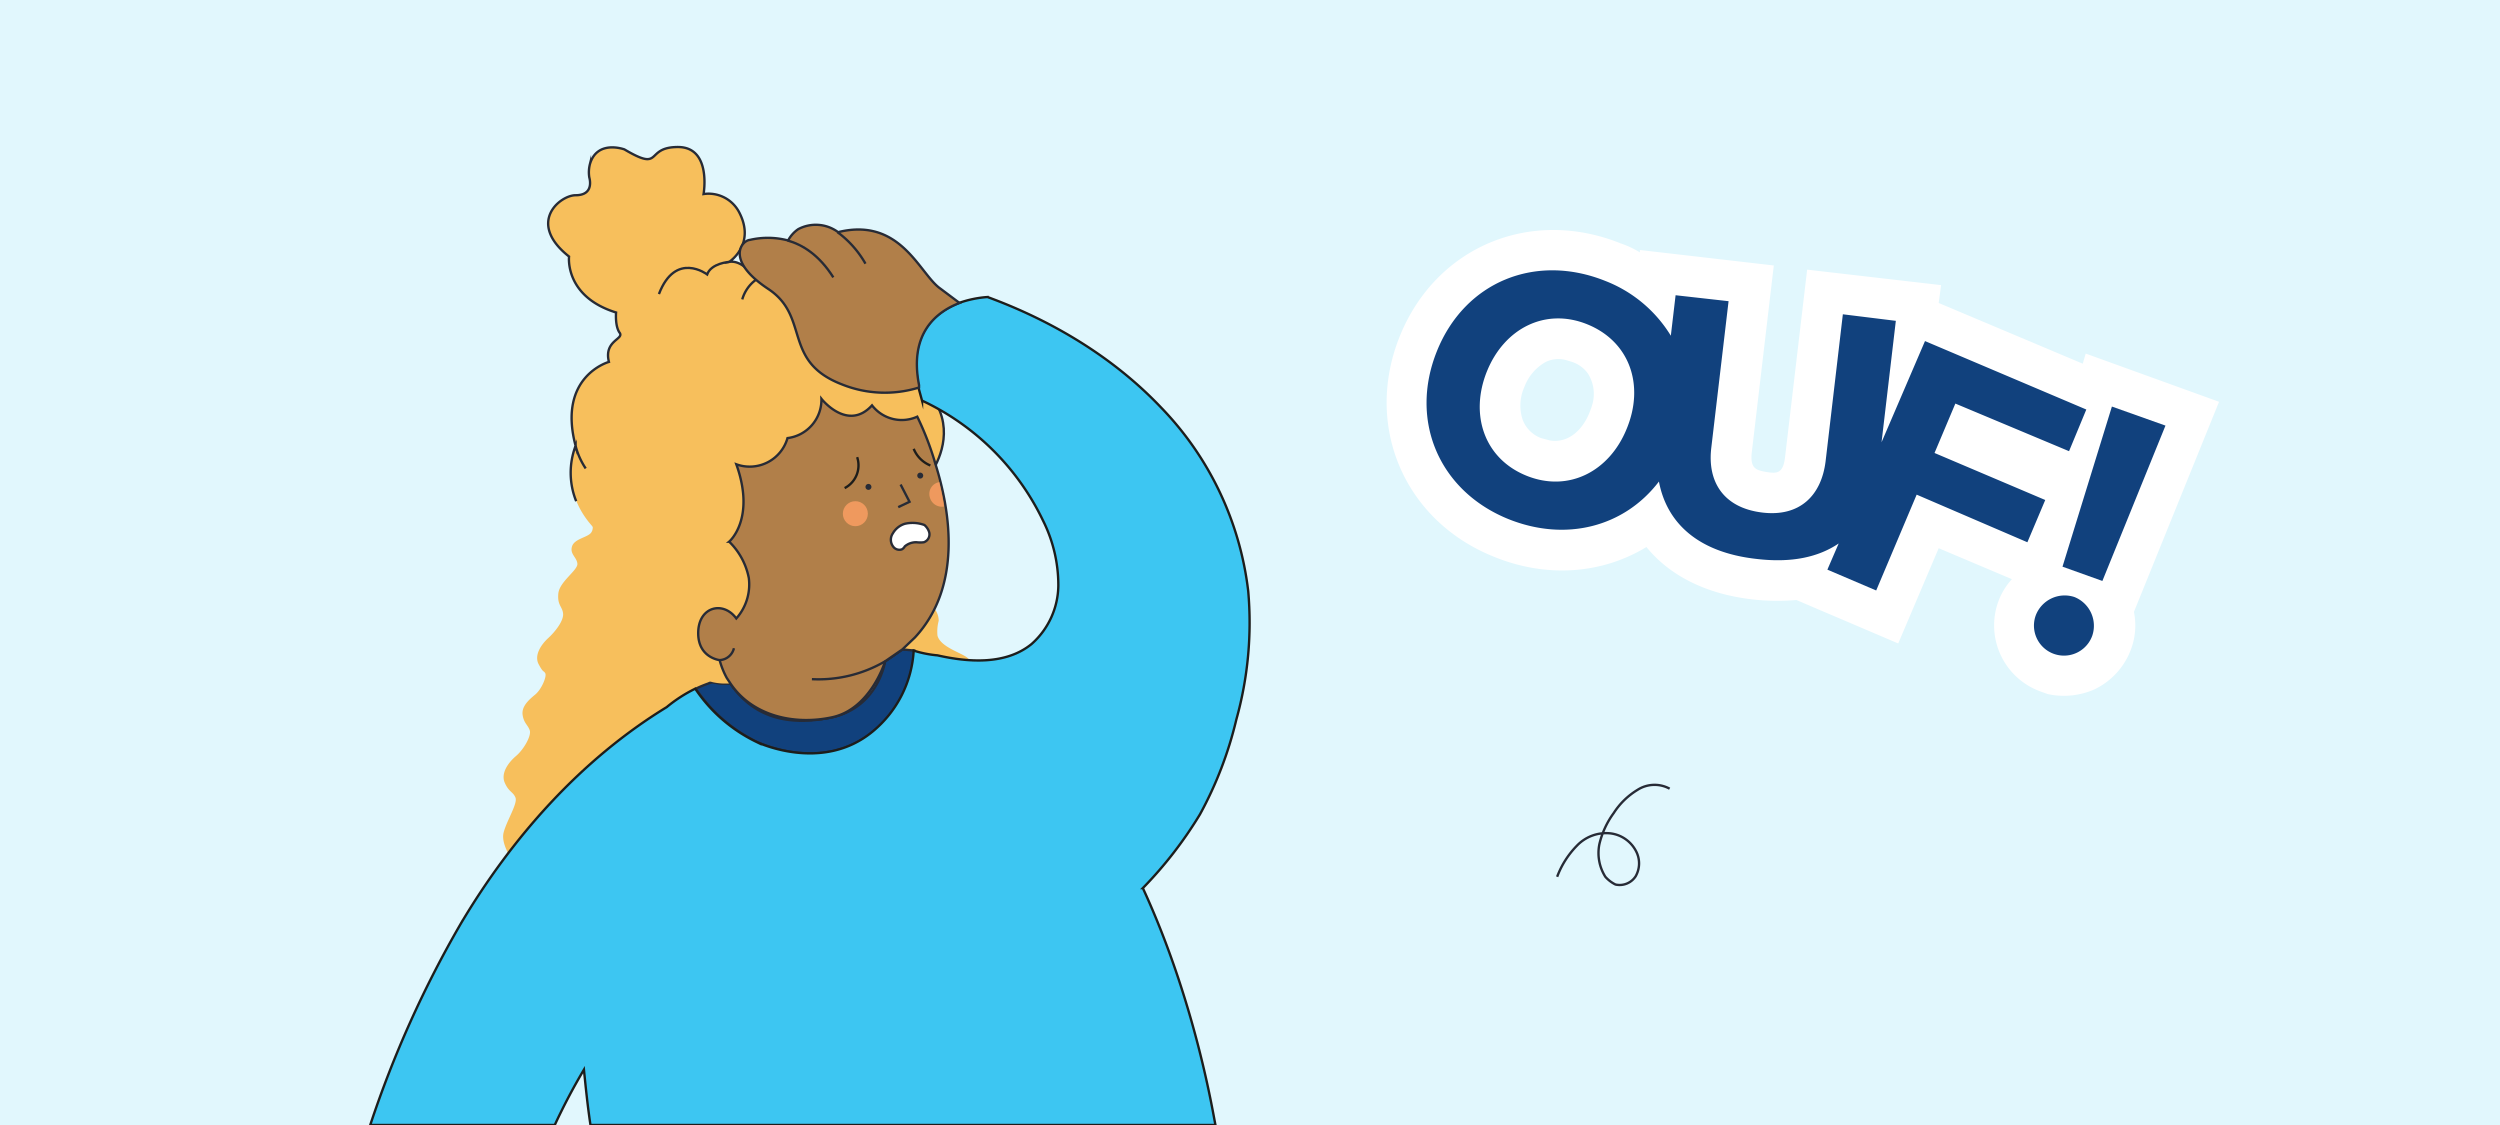
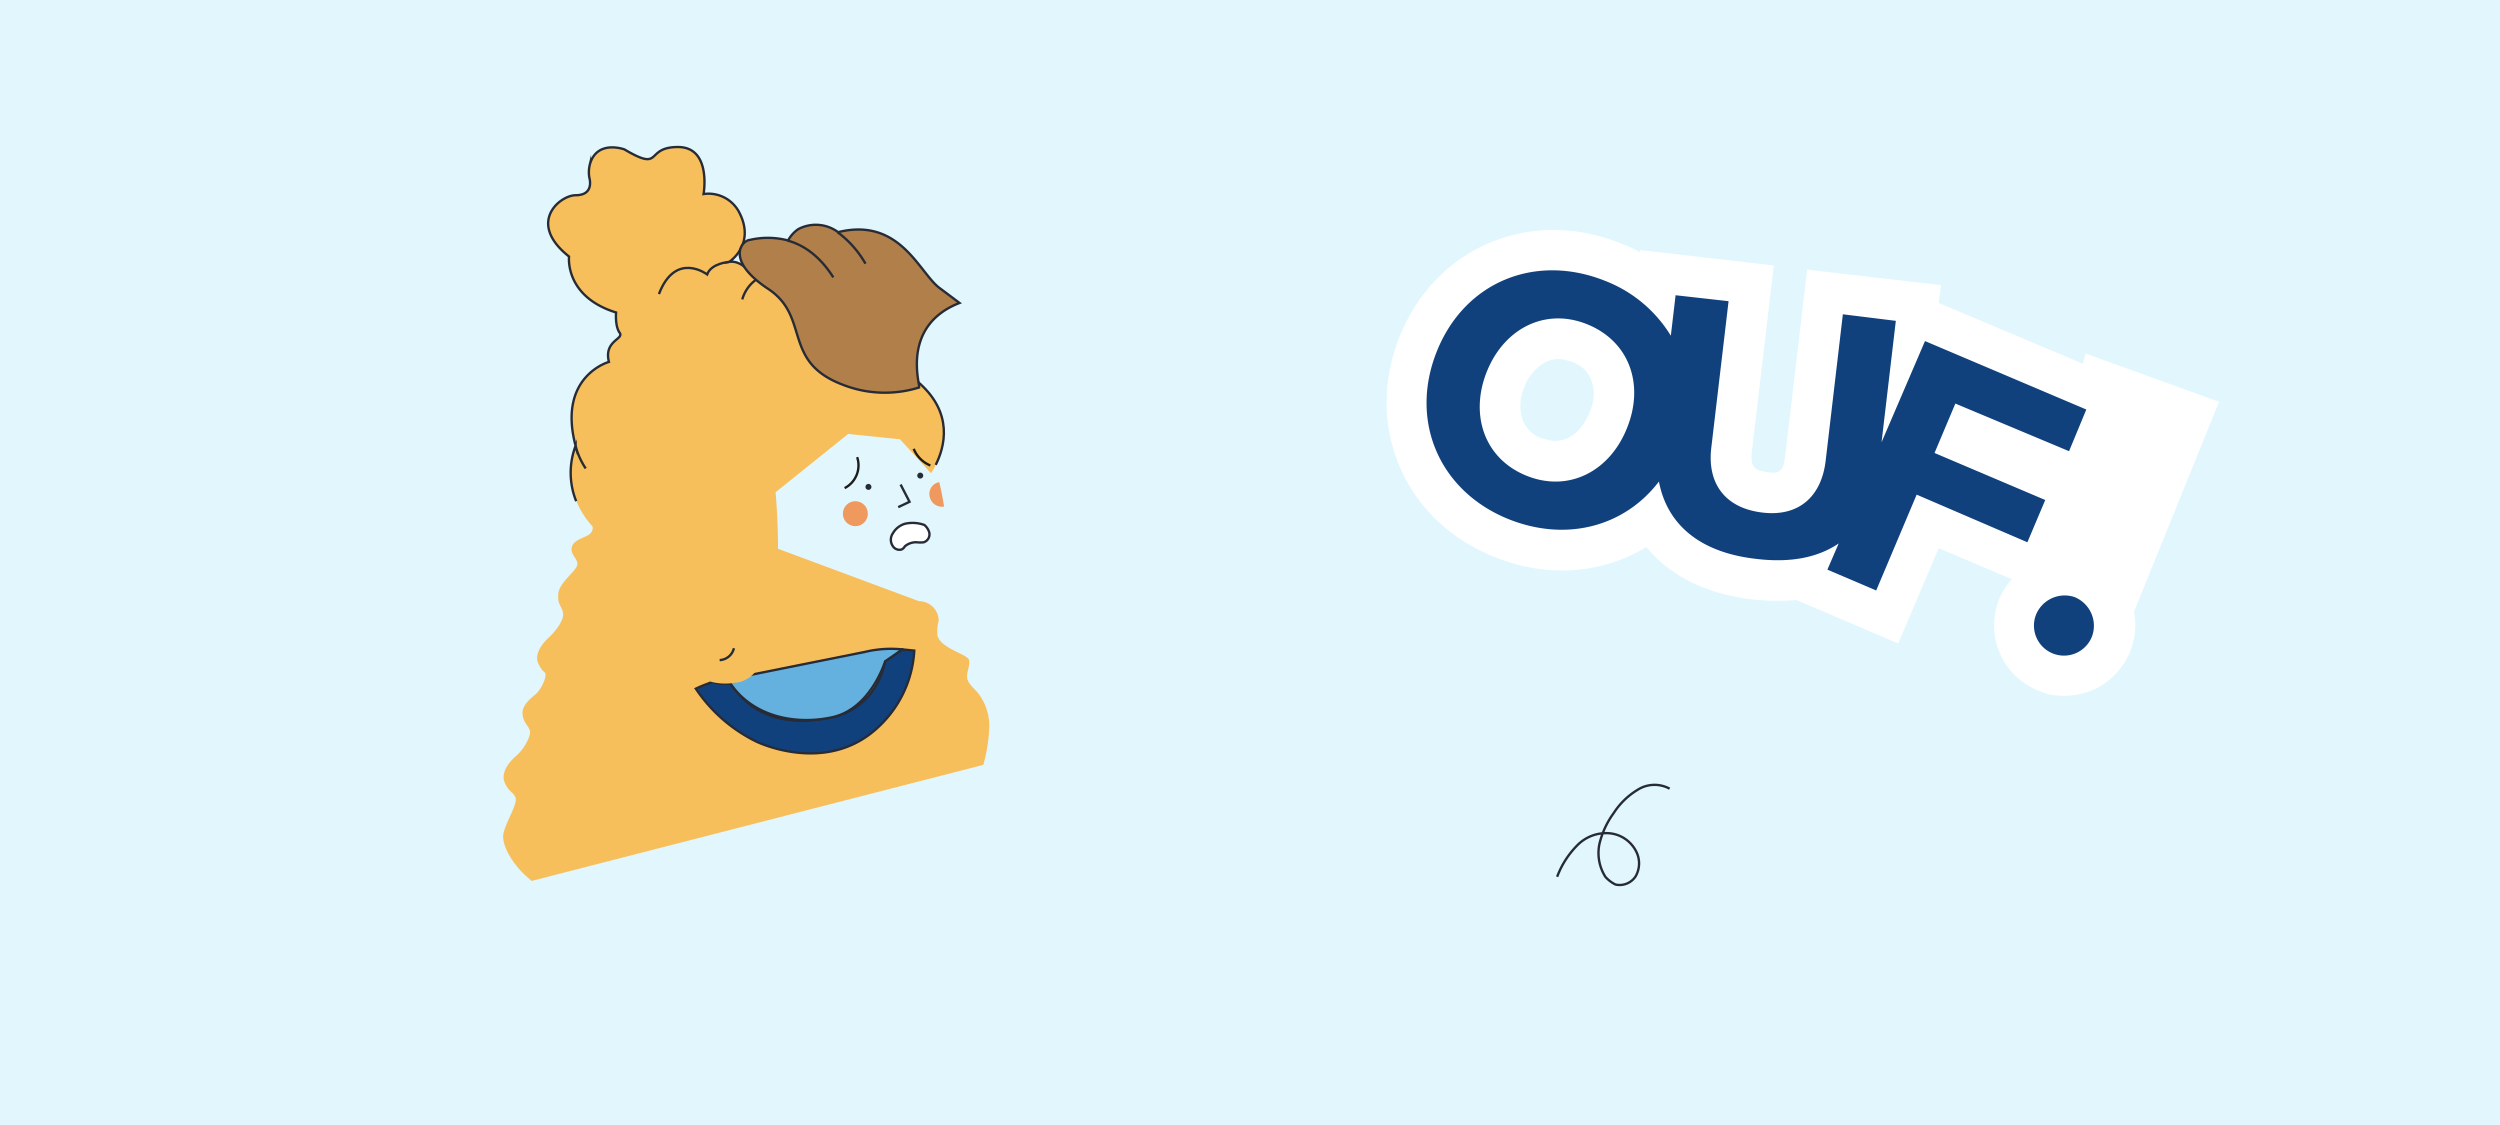
<svg xmlns="http://www.w3.org/2000/svg" data-name="Capa 1" id="Capa_1" viewBox="0 0 420 189">
  <defs>
    <style>.cls-1{fill:#e1f7fd;}.cls-2{fill:#f7bf5c;}.cls-12,.cls-3,.cls-9{fill:none;}.cls-10,.cls-3,.cls-4,.cls-5,.cls-6{stroke:#272b36;}.cls-10,.cls-11,.cls-3,.cls-4,.cls-5,.cls-6,.cls-9{stroke-miterlimit:10;}.cls-10,.cls-11,.cls-3,.cls-4,.cls-5,.cls-9{stroke-width:0.4px;}.cls-14,.cls-4{fill:#11417d;}.cls-5{fill:#64b1e0;}.cls-6{fill:#b17f49;stroke-width:0.4px;}.cls-7{fill:#ef995e;}.cls-8{fill:#272b36;}.cls-11,.cls-9{stroke:#1d1d1b;}.cls-10,.cls-13{fill:#fff;}.cls-11{fill:#3dc6f2;}</style>
  </defs>
  <rect class="cls-1" height="189" width="420" />
  <path class="cls-2" d="M165.2,128.5a27.6,27.6,0,0,0,1-6.3,9,9,0,0,0-2-5.9c-.6-.7-1.5-1.4-1.7-2.3s.5-2.1.3-3.1-4.7-1.9-5.3-4.1a6.9,6.9,0,0,1,.2-2.5,3.3,3.3,0,0,0-3.3-3.3l-53-19.7a4.9,4.9,0,0,0-2.2,5.3c.2,1,.7,2.1.1,2.9s-2.8,1-3.2,2.3.8,1.8.9,2.9-3,3-3.2,5,.7,2.2.8,3.4-1.3,3-2.5,4.1-2.4,2.9-1.6,4.4.8,1,1.1,1.5-.6,2.7-1.7,3.6-2.3,2-2.1,3.4.9,1.7,1.2,2.6-1,3.2-2.3,4.3-2.6,2.9-1.9,4.5,1.4,1.5,1.8,2.5-1.5,3.9-2,5.9,1.6,5.3,3.7,7.2l1,.9Z" />
-   <path class="cls-3" d="M95.6,43.1A7.3,7.3,0,0,0,99.8,45" />
  <path class="cls-4" d="M116.9,115.7a25.9,25.9,0,0,0,10.2,8.9s11,5.4,19.6-1.7a19,19,0,0,0,6.9-13.6l-2-.2-2.9,2s-1.1,7.7-8.9,9.4-13.5-.3-17.1-5.7a9.5,9.5,0,0,1-3-.2A20.2,20.2,0,0,0,116.9,115.7Z" />
  <path class="cls-3" d="M104.1,55.9s2.5-1.2,4-.3" />
  <path class="cls-5" d="M148.7,111.1l2.9-2a18.7,18.7,0,0,0-6.2.4l-18.9,3.8-2,.3a13.6,13.6,0,0,0-2.4.3l-2.4.7a9.5,9.5,0,0,0,3,.2c3.6,5.4,10.6,7.1,17.1,5.7S148.7,111.1,148.7,111.1Z" />
  <path class="cls-2" d="M104.1,92.2s-.4,12.3,9.1,15.4l.8.2s.9,5.5,5.7,6.8a9.5,9.5,0,0,0,3,.2l1.5-.2a5.3,5.3,0,0,0,2.3-1.3c2.7-2.8,3.7-9.2,4.1-15.5a118.5,118.5,0,0,0-.3-15.1l12.2-9.8,8.7.9,5.2,5.7a6.9,6.9,0,0,0,.8-1.4c1.4-2.8,3.3-8.8-3.3-14.2,0,0,.7-6.4-4.2-9.8s-6.8-.9-11-5.4a9.4,9.4,0,0,0-5.4-3A9,9,0,0,0,127,47s-2-3.4-4.5-3c0,0,4.5-2.9,1.7-8.3a5.8,5.8,0,0,0-6-3.1s1.4-7.9-4.3-7.9-2.4,4.3-9,.4c0,0-4.6-1.7-5.8,2.5a5.5,5.5,0,0,0-.1,2.2c.3,1.1.3,3-2.3,3s-8.3,4.6-1.1,10.3c0,0-.8,6.7,7.9,9.4,0,0-.2,2.3.6,3.4s-2.7,1.3-1.8,4.9c0,0-8.7,2.4-5.6,14.1C96.7,74.9,92.3,84.8,104.1,92.2Z" />
  <path class="cls-3" d="M127,47a6.2,6.2,0,0,0-2.3,3.3" />
  <path class="cls-3" d="M122.5,44s-3,.2-3.7,2.1c0,0-5.3-4-8.1,3.3" />
-   <path class="cls-6" d="M120.9,110.9a13.4,13.4,0,0,0,1.2,3l.6.9c3.6,5.4,10.6,7.1,17.1,5.7s8.9-9.4,8.9-9.4l2.9-2,2.1-2c7.9-8.5,6-21,3.5-29a50.1,50.1,0,0,0-3.1-8.1,6.3,6.3,0,0,1-7.6-1.9C142.4,72.6,138,67,138,67a6.5,6.5,0,0,1-5.7,6.6,6.6,6.6,0,0,1-8.6,4.4c3.3,9.2-1.2,13-1.2,13a11.6,11.6,0,0,1,3.3,6.1,8.6,8.6,0,0,1-2.1,6.8c-2.2-3-6.3-2-6.4,2.3S120.9,110.9,120.9,110.9Z" />
  <path class="cls-7" d="M158.6,85.1a2.1,2.1,0,0,1-2.4-1.6,2,2,0,0,1,1.6-2.5C158.1,82.3,158.4,83.7,158.6,85.1Z" />
  <circle class="cls-7" cx="143.7" cy="86.3" r="2.1" />
  <polyline class="cls-3" points="151.3 81.4 152.8 84.3 150.9 85.2" />
  <path class="cls-8" d="M154.6,80.4a.5.5,0,0,0,0-1,.5.5,0,1,0,0,1Z" />
  <path class="cls-8" d="M145.9,82.3a.5.5,0,1,0,0-1,.5.5,0,0,0,0,1Z" />
-   <path class="cls-3" d="M148.7,111.1a22.2,22.2,0,0,1-12.3,3" />
  <path class="cls-3" d="M96.7,74.9a12,12,0,0,0,1.7,3.8" />
  <path class="cls-3" d="M123.3,108.9a2.6,2.6,0,0,1-2.4,2" />
  <path class="cls-3" d="M127,47s-2-3.4-4.5-3c0,0,4.5-2.9,1.7-8.3a5.8,5.8,0,0,0-6-3.1s1.4-7.9-4.3-7.9-2.4,4.3-9,.4c0,0-4.6-1.7-5.8,2.5a5.5,5.5,0,0,0-.1,2.2c.3,1.1.3,3-2.3,3s-8.3,4.6-1.1,10.3c0,0-.8,6.7,7.9,9.4,0,0-.2,2.3.6,3.4s-2.7,1.3-1.8,4.9c0,0-8.7,2.4-5.6,14.1a12.8,12.8,0,0,0,.1,9.3" />
  <path class="cls-3" d="M157.2,78.1c1.4-2.8,3.3-8.8-3.3-14.2,0,0,.7-6.4-4.2-9.8" />
  <path class="cls-9" d="M144,76.8a4.3,4.3,0,0,1-2.1,5.2" />
  <path class="cls-9" d="M156.3,78.2a5.1,5.1,0,0,1-2.8-2.8" />
  <path class="cls-10" d="M155.3,88.2A5.8,5.8,0,0,0,152,88a3.5,3.5,0,0,0-2,1.6,1.9,1.9,0,0,0,.2,2.4,1.3,1.3,0,0,0,1.3.3,1.2,1.2,0,0,0,.5-.5,2.9,2.9,0,0,1,2-.7,4.8,4.8,0,0,0,1.2,0,1.4,1.4,0,0,0,.9-1.7A2.6,2.6,0,0,0,155.3,88.2Z" />
-   <path class="cls-11" d="M62.2,189h31a102.8,102.8,0,0,1,4.9-9.3c.3,2.9.6,6,1.1,9.3h105c-.3-1.2-3.2-20.3-12.2-39.8a68.5,68.5,0,0,0,9.6-12.4,63.8,63.8,0,0,0,6.1-15.9,60.6,60.6,0,0,0,2-21.6A53.3,53.3,0,0,0,195,68.4c-8-8.4-18.2-14.5-29.1-18.5a18.2,18.2,0,0,0-4.8,1c-3.9,1.5-8.5,5.1-6.8,13.8v.4l.6,2.2a42.6,42.6,0,0,1,20.3,20.1,24.3,24.3,0,0,1,2.6,10.9,13.3,13.3,0,0,1-4.5,9.9c-4.3,3.5-10.5,3.1-15.8,1.9a18.3,18.3,0,0,1-4-.8,19,19,0,0,1-6.9,13.6c-8.6,7.1-19.6,1.7-19.6,1.7a25.9,25.9,0,0,1-10.2-8.9,24.2,24.2,0,0,0-4.8,3.1H112c-14.4,8.8-26,21.9-34.6,36.4A180.1,180.1,0,0,0,62.2,189Z" />
  <path class="cls-6" d="M129,48.5c7.2,4.7,2.3,12.2,12.5,16.1a19.3,19.3,0,0,0,12.9.5v-.4c-1.7-8.7,2.9-12.3,6.8-13.8l-3.2-2.4c-3.5-2.4-6.6-12.1-17.2-9.5a6.3,6.3,0,0,0-6.7-.5,5.4,5.4,0,0,0-1.7,1.9,13.3,13.3,0,0,0-6.4-.1C124.6,40.4,121.8,43.7,129,48.5Z" />
  <path class="cls-3" d="M145.4,44.3a17.1,17.1,0,0,0-4.7-5.3" />
  <path class="cls-3" d="M132.3,40.4c2.5.7,5.3,2.4,7.7,6.2" />
  <path class="cls-12" d="M264.1,60.8l-1-.3a4.9,4.9,0,0,0-3.4.3,8,8,0,0,0-3.6,4.2,7.6,7.6,0,0,0-.3,5.5,5.3,5.3,0,0,0,3.1,3.1l1.5.4c3.2.5,5.5-1.9,6.6-4.6.1-.3.3-.7.4-1.1a6.4,6.4,0,0,0-.6-5.5A5.3,5.3,0,0,0,264.1,60.8Z" />
  <path d="M347.4,103.4h-.2a2.5,2.5,0,0,0-1.2.1,2,2,0,0,0-.9,1.1,1.7,1.7,0,0,0,1.1,2.2,1.7,1.7,0,0,0,1.4,0,1.6,1.6,0,0,0,.8-1A1.7,1.7,0,0,0,347.4,103.4Z" />
  <path class="cls-13" d="M372.8,67.5l-22.4-8.1-.5,1.7L325.7,50.9l.4-3-22.5-2.6-3.7,31.4c-.3,2.8-1.3,2.9-3.1,2.6s-2.8-.6-2.5-3.3L298,44.6,275.5,42v.4a15.7,15.7,0,0,0-3.2-1.5c-15.1-6.1-31,.5-37.1,15.5s.6,31,15.7,37.1c9,3.7,18.3,2.9,25.7-1.6,3.9,4.8,10,7.9,17.8,8.8a36.9,36.9,0,0,0,7.4.1l4.2,1.8,4.7,2,8.2,3.5,6.8-16,12.3,5.2a11.4,11.4,0,0,0-2.3,3.8,11.8,11.8,0,0,0,7.2,15.1l1.1.4a12.7,12.7,0,0,0,7.9-.8,12.1,12.1,0,0,0,6.1-6.7,11.4,11.4,0,0,0,.5-6.3Zm-25.2,39.2a1.7,1.7,0,0,1-1.4,0,1.7,1.7,0,0,1-1.1-2.2,2,2,0,0,1,.9-1.1,2.5,2.5,0,0,1,1.2-.1h.2a1.7,1.7,0,0,1,1,2.3A1.6,1.6,0,0,1,347.6,106.7ZM267,69.4c-1.1,2.7-3.4,5.1-6.6,4.6l-1.5-.4a5.3,5.3,0,0,1-3.1-3.1,7.6,7.6,0,0,1,.3-5.5,8,8,0,0,1,3.6-4.2,4.9,4.9,0,0,1,3.4-.3l1,.3a5.3,5.3,0,0,1,2.7,2,6.4,6.4,0,0,1,.6,5.5C267.3,68.7,267.1,69.1,267,69.4Z" />
  <path class="cls-14" d="M316.1,74.3l2.4-20.4-8.9-1.1-2.9,24.7c-.7,5.7-4.3,9.4-10.7,8.6s-9.2-5.1-8.5-10.9l2.9-24.6-8.9-1-.8,6.8a22.4,22.4,0,0,0-11-9.2c-11.7-4.7-23.6.1-28.3,11.8s.4,23.5,12,28.2c9.7,3.9,19.5,1.3,25.3-6.3,1.3,6.9,6.5,11.9,16.4,13,5.9.7,10.4-.3,13.8-2.6L307,95.7l8.2,3.5L322,83.1l18.6,8,3-7.1L325,76.1l3.5-8.3,19.1,8,2.9-7L323.4,57.3ZM273.3,72c-2.9,7.2-9.8,10.8-16.9,7.9s-9.5-10.3-6.6-17.5,9.8-10.8,16.9-7.9S276.3,64.7,273.3,72Z" />
  <path class="cls-14" d="M348.5,100.3a5.2,5.2,0,0,0-6.5,3.1,5,5,0,0,0,9.5,3.4A5.2,5.2,0,0,0,348.5,100.3Z" />
-   <polygon class="cls-14" points="363.8 71.5 354.8 68.3 346.5 95.2 353.2 97.6 363.8 71.5" />
  <path class="cls-3" d="M261.6,147.3a14.9,14.9,0,0,1,3.3-5.2,6.8,6.8,0,0,1,5.6-2.1,5.6,5.6,0,0,1,4.5,3.3,4.4,4.4,0,0,1-.2,3.9,3.2,3.2,0,0,1-3.4,1.4,5.5,5.5,0,0,1-1.7-1.3,7.5,7.5,0,0,1-1-5.5,14.5,14.5,0,0,1,2.4-5.2,12.4,12.4,0,0,1,4-3.9,5.3,5.3,0,0,1,5.4-.2" />
</svg>